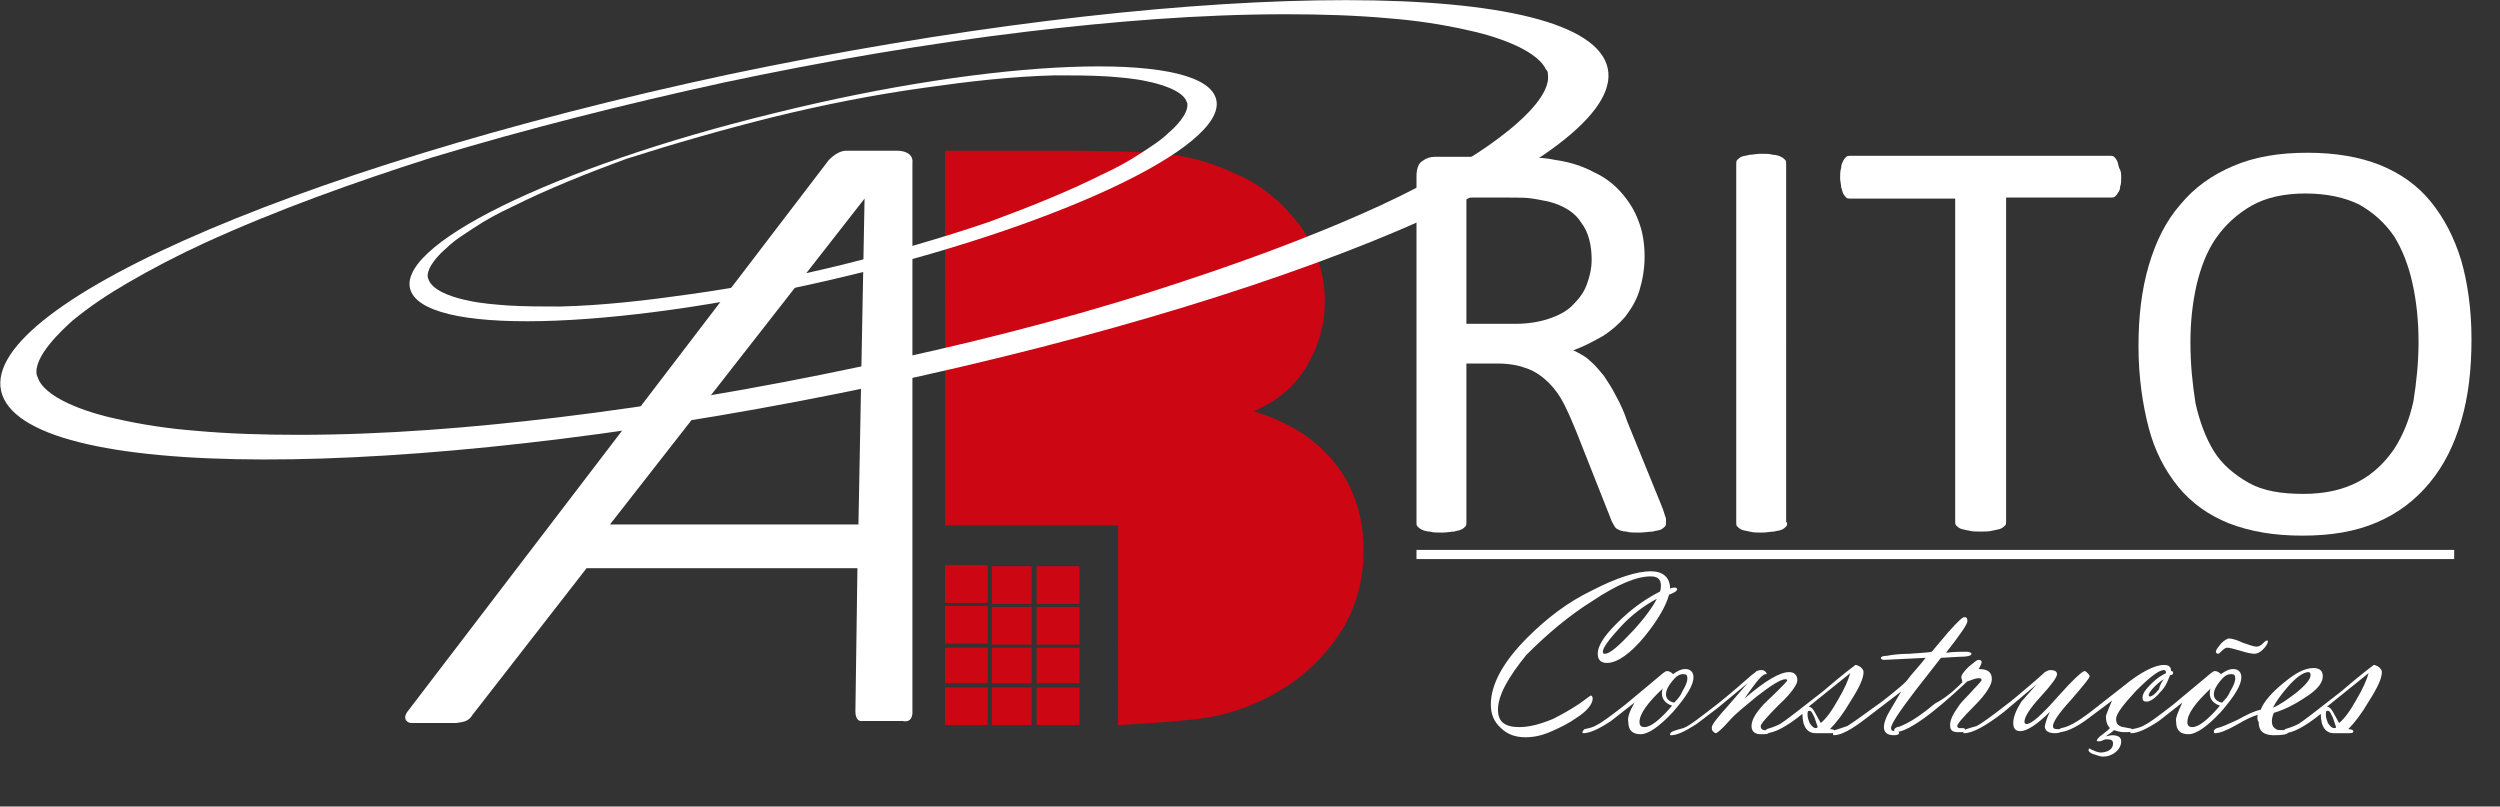
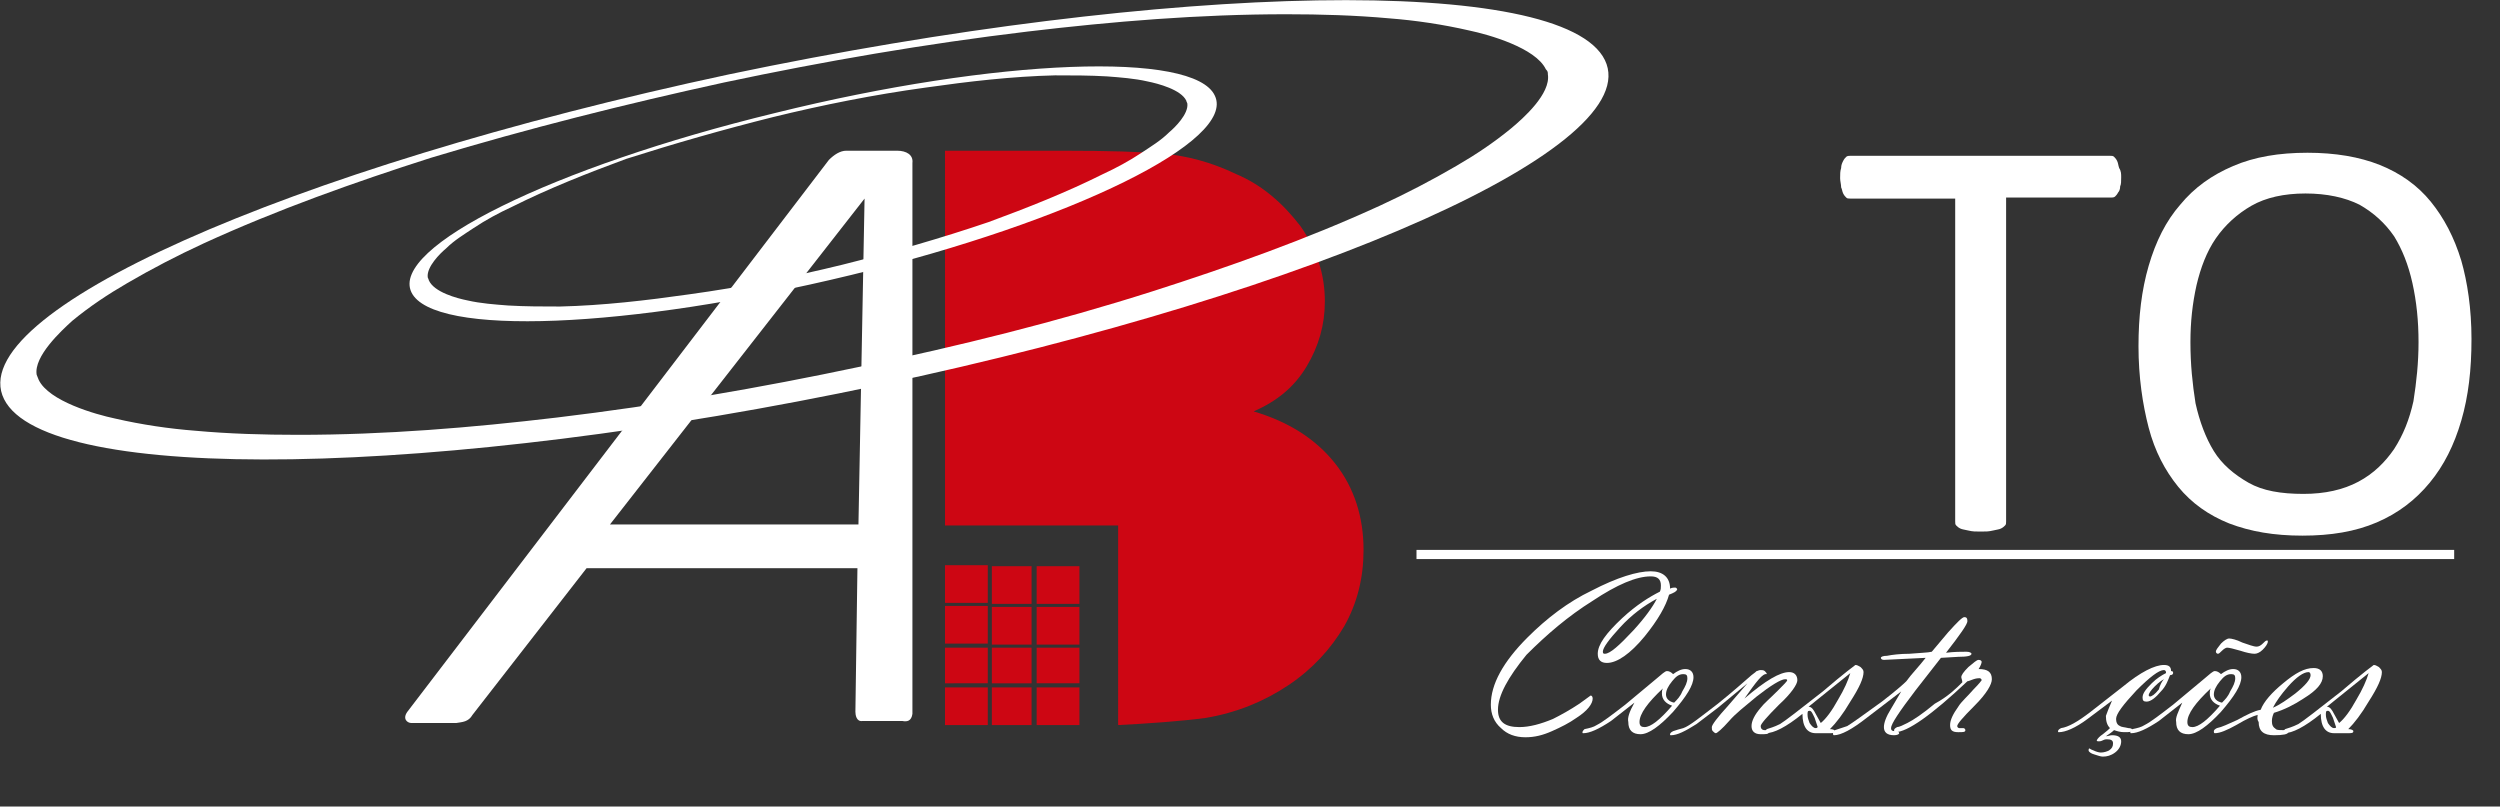
<svg xmlns="http://www.w3.org/2000/svg" version="1.1" id="Camada_2_00000114068581826878243710000016729540213561451186_" x="0px" y="0px" viewBox="0 0 245.5 79.2" style="enable-background:new 0 0 245.5 79.2;" xml:space="preserve">
  <rect x="0" y="0" width="245.5" height="79.2" fill="#333333" stroke="none" />
  <style type="text/css">
	.st0{fill:#FFFFFF;}
	.st1{enable-background:new    ;}
	.st2{fill:#CD0613;}
	.st3{fill-rule:evenodd;clip-rule:evenodd;fill:#FFFFFF;}
</style>
  <g id="OBJ">
    <g>
      <g>
        <rect x="139.1" y="54" class="st0" width="101.9" height="0.9" />
      </g>
      <g>
        <path class="st0" d="M84.3,51.5H59.9l25-32L84.3,51.5z M89.6,70.1L89.6,16c0.1-0.8-0.6-1.2-1.5-1.2h-5c-0.6,0-1.2,0.4-1.7,0.9     L40,69.9c-0.5,0.7,0,1.1,0.4,1.1h4.4c0.6-0.1,1.2-0.1,1.6-0.8l11.2-14.4h26.6L84,69.9c0,0.3,0.1,1,0.7,0.9h3.9     C89.1,70.9,89.5,70.8,89.6,70.1L89.6,70.1z" />
      </g>
      <g class="st1">
-         <path class="st0" d="M163.6,51.3c0,0.2,0,0.3-0.1,0.4s-0.2,0.2-0.4,0.3c-0.2,0.1-0.5,0.1-0.8,0.2c-0.3,0-0.8,0.1-1.4,0.1     c-0.5,0-0.9,0-1.2-0.1c-0.3,0-0.6-0.1-0.8-0.2s-0.3-0.2-0.4-0.4c-0.1-0.2-0.2-0.3-0.3-0.6l-3.4-8.6c-0.4-1-0.8-1.9-1.2-2.7     c-0.4-0.8-0.9-1.5-1.5-2.1c-0.6-0.6-1.3-1.1-2.1-1.4c-0.8-0.3-1.7-0.5-2.9-0.5H144v15.6c0,0.2,0,0.3-0.1,0.4     c-0.1,0.1-0.2,0.2-0.4,0.3s-0.4,0.1-0.7,0.2c-0.3,0-0.7,0.1-1.2,0.1c-0.5,0-0.9,0-1.2-0.1c-0.3,0-0.6-0.1-0.8-0.2     c-0.2-0.1-0.3-0.2-0.4-0.3s-0.1-0.2-0.1-0.4v-34c0-0.7,0.2-1.3,0.6-1.5c0.4-0.3,0.8-0.4,1.2-0.4h7.8c0.9,0,1.7,0,2.3,0.1     c0.6,0,1.2,0.1,1.7,0.2c1.4,0.2,2.7,0.6,3.8,1.2c1.1,0.5,2,1.2,2.7,2c0.7,0.8,1.3,1.7,1.7,2.8c0.4,1,0.6,2.2,0.6,3.5     c0,1.2-0.2,2.3-0.5,3.3c-0.3,1-0.8,1.8-1.4,2.6c-0.6,0.7-1.4,1.4-2.2,1.9c-0.9,0.5-1.8,1-2.9,1.4c0.6,0.3,1.2,0.6,1.6,1     c0.5,0.4,0.9,0.9,1.4,1.5c0.4,0.6,0.8,1.2,1.2,2c0.4,0.7,0.8,1.6,1.1,2.5l3.3,8.1c0.3,0.7,0.4,1.2,0.5,1.4     C163.6,50.9,163.6,51.1,163.6,51.3z M156.3,25.5c0-1.4-0.3-2.7-1-3.6c-0.6-1-1.7-1.7-3.2-2.1c-0.5-0.1-1-0.2-1.6-0.3     c-0.6-0.1-1.4-0.1-2.3-0.1H144v12.4h4.8c1.3,0,2.4-0.2,3.3-0.5s1.7-0.7,2.3-1.3c0.6-0.6,1.1-1.2,1.4-2S156.3,26.4,156.3,25.5z" />
-         <path class="st0" d="M175.5,51.3c0,0.2,0,0.3-0.1,0.4s-0.2,0.2-0.4,0.3c-0.2,0.1-0.4,0.1-0.8,0.2c-0.3,0-0.7,0.1-1.2,0.1     c-0.5,0-0.8,0-1.2-0.1s-0.6-0.1-0.8-0.2c-0.2-0.1-0.3-0.2-0.4-0.3s-0.1-0.2-0.1-0.4V16.1c0-0.2,0-0.3,0.1-0.4     c0.1-0.1,0.2-0.2,0.4-0.3c0.2-0.1,0.5-0.1,0.8-0.2c0.3,0,0.7-0.1,1.1-0.1c0.5,0,0.9,0,1.2,0.1c0.3,0,0.6,0.1,0.8,0.2     c0.2,0.1,0.3,0.2,0.4,0.3s0.1,0.2,0.1,0.4V51.3z" />
        <path class="st0" d="M208.3,17.4c0,0.4,0,0.7-0.1,0.9c0,0.3-0.1,0.5-0.2,0.6c-0.1,0.2-0.2,0.3-0.3,0.4c-0.1,0.1-0.3,0.1-0.4,0.1     H197v31.8c0,0.2,0,0.3-0.1,0.4c-0.1,0.1-0.2,0.2-0.4,0.3s-0.4,0.1-0.8,0.2s-0.7,0.1-1.2,0.1c-0.5,0-0.8,0-1.2-0.1     s-0.6-0.1-0.8-0.2c-0.2-0.1-0.3-0.2-0.4-0.3c-0.1-0.1-0.1-0.2-0.1-0.4V19.5h-10.3c-0.2,0-0.3,0-0.4-0.1c-0.1-0.1-0.2-0.2-0.3-0.4     c-0.1-0.2-0.1-0.4-0.2-0.6c0-0.3-0.1-0.6-0.1-0.9c0-0.4,0-0.7,0.1-1c0-0.3,0.1-0.5,0.2-0.7c0.1-0.2,0.2-0.3,0.3-0.4     s0.3-0.1,0.4-0.1h25.5c0.2,0,0.3,0,0.4,0.1s0.2,0.2,0.3,0.4s0.1,0.4,0.2,0.7C208.3,16.8,208.3,17.1,208.3,17.4z" />
      </g>
      <g class="st1">
        <path class="st0" d="M242.7,33.3c0,3-0.3,5.6-1,8c-0.7,2.4-1.7,4.4-3.1,6.1s-3.1,3-5.2,3.9c-2.1,0.9-4.5,1.3-7.3,1.3     c-2.8,0-5.1-0.4-7.2-1.2c-2-0.8-3.7-2-5-3.6s-2.3-3.5-2.9-5.8c-0.6-2.3-1-5-1-8c0-2.9,0.3-5.5,1-7.9s1.7-4.4,3.1-6     c1.4-1.7,3.1-2.9,5.2-3.8c2.1-0.9,4.5-1.3,7.3-1.3c2.7,0,5.1,0.4,7.1,1.2c2,0.8,3.7,2,5,3.6s2.3,3.5,3,5.8     C242.3,27.7,242.7,30.3,242.7,33.3z M237.5,33.6c0-2.1-0.2-4-0.6-5.8c-0.4-1.8-1-3.3-1.8-4.6c-0.9-1.3-2-2.3-3.4-3.1     c-1.4-0.7-3.2-1.1-5.3-1.1s-3.9,0.4-5.3,1.2s-2.6,1.9-3.5,3.2s-1.5,2.9-1.9,4.6c-0.4,1.8-0.6,3.6-0.6,5.6c0,2.2,0.2,4.1,0.5,6     c0.4,1.8,1,3.4,1.8,4.7c0.8,1.3,2,2.3,3.4,3.1s3.2,1.1,5.4,1.1c2.1,0,3.9-0.4,5.4-1.2s2.6-1.9,3.5-3.2c0.9-1.4,1.5-2.9,1.9-4.7     C237.3,37.5,237.5,35.6,237.5,33.6z" />
      </g>
      <g class="st1">
        <path class="st0" d="M163.9,58.4c-0.3,1.1-1.1,2.5-2.4,4.1c-1.4,1.7-2.7,2.6-3.7,2.6c-0.6,0-0.9-0.3-0.9-0.9c0-0.9,0.8-2,2.4-3.5     c1.4-1.3,2.7-2.1,3.7-2.6c0.1-0.2,0.1-0.4,0.1-0.6c0-0.6-0.3-0.9-1-0.9c-1.4,0-3.3,0.8-5.7,2.4c-2.4,1.5-4.5,3.3-6.5,5.3     c-1.8,2.2-2.8,4-2.8,5.4c0,1.2,0.7,1.7,2.1,1.7c1,0,2.1-0.3,3.3-0.8c0.8-0.4,1.7-0.9,2.6-1.5l1.1-0.8c0.1,0,0.2,0.1,0.2,0.3     c0,0.5-0.5,1.2-1.6,1.9c-0.7,0.5-1.5,0.9-2.4,1.3c-0.9,0.4-1.7,0.6-2.6,0.6c-1,0-1.8-0.3-2.4-0.9c-0.7-0.6-1-1.4-1-2.3     c0-2,1.2-4.2,3.6-6.6c1.9-1.9,4-3.5,6.3-4.6c2.5-1.3,4.5-1.9,5.8-1.9c1.2,0,1.9,0.6,1.9,1.7c0.2-0.1,0.4-0.1,0.5-0.1     c0.1,0,0.2,0.1,0.2,0.2C164.6,58.1,164.4,58.2,163.9,58.4z M162.7,58.8c-1.3,0.7-2.5,1.6-3.6,2.8c-1.1,1.2-1.7,2-1.7,2.4     c0,0.2,0.1,0.2,0.2,0.2c0.5,0,1.4-0.8,2.8-2.3C161.5,60.7,162.3,59.6,162.7,58.8z" />
        <path class="st0" d="M160.5,69l-2.3,1.8c-1.2,0.8-2.1,1.2-2.7,1.2c-0.1,0-0.1,0-0.1-0.1c0-0.1,0.1-0.2,0.2-0.3     c0.5-0.1,0.9-0.2,1.2-0.4c0.6-0.3,1.5-1,2.8-2l3-2.5c0.6-0.5,0.9-0.8,1.1-0.8c0.2,0,0.4,0.1,0.6,0.3c0.4-0.3,0.8-0.5,1.2-0.5     c0.5,0,0.8,0.3,0.8,0.8c0,0.8-0.7,1.9-2,3.4c-1.3,1.4-2.4,2.2-3.2,2.2c-0.8,0-1.2-0.4-1.2-1.2C159.8,70.5,160,69.9,160.5,69z      M163.3,67.6c-1.5,1.4-2.3,2.5-2.3,3.3c0,0.4,0.2,0.5,0.5,0.5c0.6,0,1.5-0.7,2.7-2.1c-0.6-0.2-1-0.6-1-1.2     C163.2,67.9,163.2,67.8,163.3,67.6z M164.4,69c0.3-0.3,0.6-0.6,0.8-1.1c0.3-0.5,0.5-0.9,0.5-1.3c0-0.3-0.1-0.4-0.4-0.4     c-0.4,0-0.7,0.2-1.1,0.7c-0.4,0.5-0.6,0.9-0.6,1.3C163.6,68.6,163.9,68.9,164.4,69z" />
        <path class="st0" d="M171.3,68.6c2.1-1.8,3.5-2.6,4.4-2.6c0.5,0,0.8,0.3,0.8,0.8c0,0.4-0.6,1.3-1.8,2.4c-1.2,1.2-1.8,1.9-1.8,2.1     c0,0.2,0.1,0.4,0.4,0.4c0.3,0,0.4,0.1,0.4,0.2c0,0.2-0.3,0.2-0.8,0.2c-0.6,0-0.9-0.3-0.9-0.8c0-0.5,0.3-1.1,0.9-1.8     c0.3-0.4,0.9-0.9,1.7-1.7c0.6-0.6,0.9-0.9,0.9-1c0-0.1-0.1-0.1-0.2-0.1c-0.4,0-1.4,0.6-2.8,1.7c-1.2,1-2.1,1.7-2.7,2.4     c-0.7,0.8-1.2,1.2-1.3,1.2c-0.1,0-0.2-0.1-0.3-0.2c-0.1-0.1-0.1-0.2-0.1-0.4c0-0.2,0.5-0.9,1.6-2.1l1.9-2.2l-2.9,2.4l-2.1,1.6     c-1.1,0.7-1.9,1.1-2.5,1.1c-0.1,0-0.1,0-0.1-0.1c0-0.1,0.1-0.2,0.3-0.3c0.3-0.1,0.6-0.2,1-0.3c0.6-0.2,1.7-1.1,3.4-2.4     c1.5-1.2,2.6-2.2,3.3-2.8c0.1-0.1,0.3-0.2,0.5-0.4c0.1,0,0.2-0.1,0.4-0.1c0.1,0,0.3,0,0.4,0.1c0.1,0.1,0.2,0.2,0.2,0.3     C173.1,66.1,172.5,66.9,171.3,68.6z" />
        <path class="st0" d="M177,70.1c-1.6,1.3-2.8,1.9-3.6,1.9c-0.1,0-0.1,0-0.1-0.1c0-0.1,0.1-0.2,0.2-0.3c0.3-0.1,0.7-0.2,1.3-0.5     c0.5-0.3,1.9-1.4,4.2-3.2c2.1-1.8,3.2-2.6,3.2-2.6c0.2,0,0.3,0.1,0.5,0.2c0.2,0.2,0.3,0.3,0.3,0.5c0,0.6-0.4,1.5-1.3,2.9     c-0.7,1.2-1.4,2.1-2,2.7c0.3,0,0.5,0.1,0.5,0.2c0,0.2-0.2,0.2-0.5,0.2c-0.1,0-0.2,0-0.4,0c-0.2,0-0.3,0-0.4,0c-0.1,0-0.2,0-0.3,0     s-0.2,0-0.3,0C177.5,72,177,71.4,177,70.1z M178.5,71.4l-0.3-0.9c-0.2-0.4-0.3-0.7-0.5-0.7c-0.2,0-0.2,0.1-0.2,0.4     s0.1,0.5,0.2,0.8c0.2,0.3,0.4,0.5,0.6,0.5C178.4,71.5,178.4,71.5,178.5,71.4z M178.8,71c0.5-0.4,1.1-1.2,1.7-2.3     c0.6-1,1-1.9,1.2-2.6l-4.1,3.3c0.3,0,0.5,0.3,0.7,0.7L178.8,71z" />
        <path class="st0" d="M189.1,64.6l-4.1,0.2c-0.2,0-0.3-0.1-0.3-0.2c0-0.1,0.2-0.2,0.6-0.2c0.5-0.1,1.3-0.2,2.2-0.2     c1.1-0.1,1.8-0.1,2.2-0.2l1.6-1.9c0.9-1,1.4-1.5,1.6-1.5c0.2,0,0.3,0.1,0.3,0.4c0,0.3-0.7,1.3-2.1,3.1c0.8-0.1,1.5-0.1,2-0.1     c0.3,0,0.5,0.1,0.5,0.2c0,0.2-0.4,0.3-1.3,0.3l-1.7,0.1l-2.5,3.2c-1.6,2.1-2.4,3.3-2.4,3.7c0,0.2,0.1,0.3,0.4,0.3     c0.3,0,0.4,0.1,0.4,0.2c0,0.1-0.2,0.2-0.5,0.2c-0.7,0-1-0.3-1-0.8c0-0.4,0.2-1,0.7-1.8l1-1.7l-3.4,2.6c-1.4,1.1-2.5,1.7-3.2,1.7     c-0.1,0-0.1-0.1-0.1-0.2c0-0.1,0.1-0.2,0.2-0.3c0.3-0.1,0.6-0.2,1.2-0.4c0.5-0.3,1.6-1.1,3.4-2.4c1.3-1,2.1-1.7,2.4-2     C187.7,66.2,188.4,65.5,189.1,64.6z" />
        <path class="st0" d="M192.7,67c0-0.2-0.1-0.4-0.1-0.5c0-0.2,0.2-0.5,0.7-1c0.5-0.4,0.8-0.7,1-0.7c0.2,0,0.3,0.1,0.3,0.2     c0,0.1-0.1,0.4-0.3,0.7c0.9,0,1.3,0.3,1.3,1c0,0.5-0.5,1.4-1.7,2.6s-1.7,1.8-1.7,2c0,0.1,0.1,0.2,0.2,0.2l0.4,0     c0.1,0,0.2,0.1,0.2,0.2c0,0.2-0.2,0.2-0.7,0.2c-0.6,0-0.8-0.2-0.8-0.7c0-0.5,0.3-1.1,0.8-1.8c0.3-0.5,0.9-1,1.5-1.7     c0.6-0.6,0.8-0.9,0.8-0.9c0-0.1-0.1-0.2-0.2-0.2c-0.1,0-0.3,0-0.6,0.1s-0.5,0.2-0.6,0.2c-3.5,3.3-5.9,5-7.1,5     c-0.1,0-0.1-0.1-0.1-0.2c0-0.1,0.1-0.2,0.3-0.3c0.2,0,0.6-0.2,1-0.4c0.6-0.3,1.5-0.9,2.7-1.9C191.3,68.4,192.1,67.6,192.7,67z" />
-         <path class="st0" d="M201.3,69.9c-1.3,1.3-2.3,1.9-2.9,1.9c-0.5,0-0.7-0.3-0.7-0.8c0-0.6,0.3-1.3,0.8-2.1l1.5-1.7l-3.2,2.7     c-1.8,1.4-3.1,2.1-3.9,2.1c-0.1,0-0.1,0-0.1-0.1c0-0.1,0.1-0.2,0.3-0.3c0.3-0.1,0.6-0.2,1-0.3c0.4-0.2,1.4-0.9,2.8-2     c0.7-0.5,1.6-1.3,2.9-2.4c0.2-0.2,0.6-0.5,1-0.9c0.2-0.1,0.4-0.2,0.5-0.2c0.4,0,0.7,0.1,0.7,0.4c0,0.3-0.5,1-1.6,2.2     c-1.1,1.2-1.6,2-1.6,2.5c0,0.1,0.1,0.2,0.2,0.2c0.5,0,1.5-0.9,3-2.6s2.5-2.6,2.7-2.6c0.1,0,0.2,0.1,0.3,0.2     c0.1,0.1,0.2,0.2,0.2,0.3c0,0.2-0.6,0.9-1.8,2.3c-1.2,1.3-1.8,2.2-1.8,2.6c0,0.2,0.1,0.3,0.4,0.3c0.3,0,0.4,0.1,0.4,0.2     c0,0.1-0.2,0.2-0.6,0.2c-0.6,0-1-0.2-1-0.7C200.9,70.9,201,70.5,201.3,69.9z" />
        <path class="st0" d="M207.4,68.8l-2.4,1.8c-1.2,0.9-2.2,1.3-2.8,1.3c-0.1,0-0.1,0-0.1-0.1c0-0.1,0.1-0.2,0.3-0.3     c0.7-0.1,1.6-0.6,2.9-1.6l3.2-2.5c1.7-1.4,3.1-2.1,4-2.1c0.5,0,0.7,0.2,0.7,0.6c0.2,0,0.2,0.1,0.2,0.2c0,0.1-0.1,0.2-0.3,0.2     c-0.2,0.5-0.4,1.1-0.9,1.6c-0.5,0.6-1,1-1.4,1c-0.3,0-0.4-0.1-0.4-0.4c0-0.4,0.3-0.8,0.9-1.4c0.5-0.5,1-0.8,1.4-1l0-0.1     c0-0.1-0.1-0.2-0.2-0.2c-0.5,0-1.4,0.7-2.7,2c-1.3,1.4-2,2.3-2,2.8c0,0.3,0.1,0.6,0.4,0.7c0.1,0.1,0.4,0.1,0.8,0.2     c0.3,0,0.4,0.1,0.4,0.2c0,0.2-0.3,0.2-0.8,0.2c-0.4,0-0.7-0.1-1-0.2c-0.2,0.2-0.5,0.4-0.8,0.6c0.2,0,0.4-0.1,0.6-0.1     c0.6,0,0.9,0.2,0.9,0.6c0,0.4-0.2,0.8-0.6,1.1c-0.4,0.3-0.8,0.4-1.2,0.4c-0.2,0-0.5-0.1-0.8-0.2c-0.4-0.1-0.6-0.3-0.6-0.4     c0-0.1,0-0.2,0.1-0.2c0,0,0.1,0.1,0.4,0.2c0.2,0.1,0.5,0.2,0.7,0.2c0.3,0,0.6-0.1,0.8-0.2c0.3-0.2,0.4-0.4,0.4-0.7     c0-0.3-0.2-0.4-0.6-0.4c-0.1,0-0.2,0-0.4,0.1s-0.3,0.1-0.4,0.1c-0.1,0-0.2,0-0.2-0.1c0.1-0.2,0.3-0.4,0.6-0.6     c0.4-0.3,0.6-0.5,0.7-0.6c-0.3-0.3-0.4-0.7-0.4-1.2C206.9,70,207.1,69.5,207.4,68.8z M212.5,66.7c-0.2,0.1-0.5,0.3-0.9,0.7     c-0.4,0.4-0.6,0.7-0.6,0.9l0.1,0.1c0.2,0,0.5-0.2,0.9-0.7C212.1,67.3,212.3,66.9,212.5,66.7z" />
        <path class="st0" d="M214.3,69l-2.3,1.8c-1.2,0.8-2.1,1.2-2.7,1.2c-0.1,0-0.1,0-0.1-0.1c0-0.1,0.1-0.2,0.2-0.3     c0.5-0.1,0.9-0.2,1.2-0.4c0.6-0.3,1.5-1,2.8-2l3-2.5c0.6-0.5,0.9-0.8,1.1-0.8c0.2,0,0.4,0.1,0.6,0.3c0.4-0.3,0.8-0.5,1.2-0.5     c0.5,0,0.8,0.3,0.8,0.8c0,0.8-0.7,1.9-2,3.4c-1.3,1.4-2.4,2.2-3.2,2.2c-0.8,0-1.2-0.4-1.2-1.2C213.6,70.5,213.9,69.9,214.3,69z      M217.1,67.6c-1.5,1.4-2.3,2.5-2.3,3.3c0,0.4,0.2,0.5,0.5,0.5c0.6,0,1.5-0.7,2.7-2.1c-0.6-0.2-1-0.6-1-1.2     C217,67.9,217,67.8,217.1,67.6z M218.2,69c0.3-0.3,0.6-0.6,0.8-1.1c0.3-0.5,0.5-0.9,0.5-1.3c0-0.3-0.1-0.4-0.4-0.4     c-0.4,0-0.7,0.2-1.1,0.7c-0.4,0.5-0.6,0.9-0.6,1.3C217.4,68.6,217.7,68.9,218.2,69z M218.7,63.6c-0.1,0-0.3,0.1-0.5,0.3     c-0.2,0.2-0.3,0.3-0.4,0.3c-0.1,0-0.2-0.1-0.2-0.2c0-0.2,0.2-0.4,0.5-0.8c0.3-0.3,0.6-0.5,0.8-0.5c0.2,0,0.7,0.1,1.3,0.4     c0.6,0.2,1.1,0.4,1.4,0.4c0.2,0,0.4-0.1,0.6-0.3c0.2-0.2,0.3-0.3,0.4-0.3c0.1,0,0.1,0,0.1,0.1c0,0.2-0.2,0.5-0.5,0.8     c-0.3,0.3-0.6,0.4-0.8,0.4c-0.3,0-0.8-0.1-1.4-0.3C219.3,63.7,218.9,63.6,218.7,63.6z" />
        <path class="st0" d="M221.7,70.2c-0.4,0.1-1.1,0.4-2.1,1c-0.9,0.5-1.6,0.8-2.1,0.8c-0.1,0-0.1-0.1-0.1-0.2c0-0.1,0.1-0.2,0.3-0.3     c0.5-0.1,1.1-0.4,2-0.8c0.9-0.5,1.7-0.9,2.3-1c0.3-0.8,1.1-1.7,2.2-2.6c1.2-1,2.1-1.5,3-1.5c0.6,0,0.9,0.3,0.9,0.8     c0,0.7-0.6,1.4-1.9,2.2c-0.9,0.6-1.9,1.1-2.9,1.4c-0.1,0.2-0.2,0.5-0.2,0.8c0,0.4,0.1,0.6,0.4,0.8c0.1,0.1,0.4,0.1,0.8,0.1     c0.3,0,0.4,0.1,0.4,0.2c0,0.2-0.5,0.3-1.4,0.3c-1,0-1.5-0.4-1.5-1.3C221.6,70.6,221.7,70.4,221.7,70.2z M223.2,69.5     c0.7-0.3,1.4-0.8,2.2-1.4c1-0.8,1.5-1.4,1.5-1.8c0-0.2-0.1-0.3-0.2-0.3c-0.5,0-1.2,0.5-2,1.4C224,68.2,223.5,68.9,223.2,69.5z" />
        <path class="st0" d="M227.9,70.1c-1.6,1.3-2.8,1.9-3.6,1.9c-0.1,0-0.1,0-0.1-0.1c0-0.1,0.1-0.2,0.2-0.3c0.3-0.1,0.7-0.2,1.3-0.5     c0.5-0.3,1.9-1.4,4.2-3.2c2.1-1.8,3.2-2.6,3.2-2.6c0.2,0,0.3,0.1,0.5,0.2c0.2,0.2,0.3,0.3,0.3,0.5c0,0.6-0.4,1.5-1.3,2.9     c-0.7,1.2-1.4,2.1-2,2.7c0.3,0,0.5,0.1,0.5,0.2c0,0.2-0.2,0.2-0.5,0.2c-0.1,0-0.2,0-0.4,0c-0.2,0-0.3,0-0.4,0c-0.1,0-0.2,0-0.3,0     c-0.1,0-0.2,0-0.3,0C228.4,72,227.9,71.4,227.9,70.1z M229.4,71.4l-0.3-0.9c-0.2-0.4-0.3-0.7-0.5-0.7c-0.2,0-0.2,0.1-0.2,0.4     s0.1,0.5,0.2,0.8c0.2,0.3,0.4,0.5,0.6,0.5C229.3,71.5,229.4,71.5,229.4,71.4z M229.7,71c0.5-0.4,1.1-1.2,1.7-2.3     c0.6-1,1-1.9,1.2-2.6l-4.1,3.3c0.3,0,0.5,0.3,0.7,0.7L229.7,71z" />
      </g>
      <g>
        <path class="st2" d="M92.8,14.8h11.5c4.5,0,7.8,0.1,10,0.3s4.6,0.8,7.1,2c2.6,1.1,4.6,2.9,6.3,5.1c1.6,2.3,2.4,4.7,2.4,7.4     c0,2.3-0.6,4.4-1.8,6.4c-1.2,2-2.9,3.4-5.2,4.4c3.4,1,6.1,2.7,8,5.1c1.9,2.4,2.8,5.3,2.8,8.5c0,2.7-0.6,5.2-1.9,7.5     c-1.3,2.2-3.1,4.2-5.5,5.8c-2.4,1.6-5.1,2.7-8.1,3.2c-2.1,0.3-6.3,0.6-8.6,0.7V51.6h-17L92.8,14.8L92.8,14.8z M97.4,67.1h3.9     v-3.5h-3.9V67.1z M106,71.2h-4.2v-3.7h4.2V71.2z M101.3,71.2h-3.9v-3.7h3.9V71.2z M97,71.2h-4.2v-3.7H97V71.2z M92.8,67.1v-3.5     H97v3.5H92.8z M92.8,59.2v-3.7H97v3.7H92.8z M92.8,63.2v-3.7H97v3.7H92.8z M97.4,55.6h3.9v3.7h-3.9V55.6z M97.4,59.6h3.9v3.7     h-3.9V59.6z M101.8,55.6h4.2v3.7h-4.2V55.6z M101.8,59.6h4.2v3.7h-4.2V59.6z M106,63.6v3.5h-4.2v-3.5     C101.8,63.6,106,63.6,106,63.6z" />
      </g>
      <g>
        <path class="st3" d="M75.9,11.5c4.9-1.2,9.9-2.2,15-2.9c4.2-0.6,8.5-1.1,12.7-1.2c1.7,0,3.4,0,5.1,0.1c1.3,0.1,2.7,0.2,4,0.5     c1,0.2,3.3,0.8,3.8,1.9c0,0.1,0.1,0.2,0.1,0.3c0.1,1-1.2,2.3-1.8,2.8c-0.8,0.8-1.8,1.4-2.7,2c-1.2,0.8-2.5,1.5-3.8,2.1     c-3.6,1.8-7.4,3.3-11.2,4.7c-4.7,1.6-9.6,3-14.4,4.2c-4.9,1.2-9.9,2.2-15,2.9c-4.2,0.6-8.5,1.1-12.7,1.2c-1.7,0-3.4,0-5.1-0.1     c-1.3-0.1-2.7-0.2-4-0.5c-1-0.2-3.3-0.8-3.8-2c0-0.1-0.1-0.2-0.1-0.3c-0.1-1,1.2-2.3,1.8-2.8c0.8-0.8,1.8-1.4,2.7-2     c1.2-0.8,2.5-1.5,3.8-2.1c3.6-1.8,7.4-3.3,11.2-4.7C66.2,14.1,71.1,12.7,75.9,11.5 M76.1,11.1c-21.8,5.3-37.8,13.2-35.7,17.6     s21.4,3.6,43.2-1.7c21.8-5.3,37.8-13.2,35.7-17.6C117.3,5,97.9,5.7,76.1,11.1z" />
      </g>
      <g>
        <path class="st3" d="M71.1,8.1c9.9-2.1,19.8-3.8,29.8-5c8.4-1,16.9-1.7,25.4-1.7c3.4,0,6.8,0.1,10.1,0.4c2.6,0.2,5.3,0.6,7.9,1.2     c1.9,0.4,6.5,1.7,7.5,3.8C152,7,152,7.1,152,7.3c0.3,1.9-2.4,4.3-3.6,5.3c-1.7,1.4-3.5,2.6-5.4,3.7c-2.4,1.4-4.9,2.7-7.5,3.9     c-7.2,3.3-14.8,6-22.3,8.4c-9.4,3-19.1,5.4-28.7,7.4c-9.9,2.1-19.8,3.8-29.8,5c-8.4,1-16.9,1.7-25.4,1.7c-3.4,0-6.8-0.1-10.1-0.4     c-2.6-0.2-5.3-0.6-7.9-1.2c-1.9-0.4-6.5-1.7-7.5-3.8c-0.1-0.2-0.1-0.3-0.2-0.5c-0.3-1.8,2.4-4.3,3.5-5.3c1.7-1.4,3.5-2.6,5.4-3.7     c2.4-1.4,4.9-2.7,7.5-3.9c7.2-3.3,14.8-6,22.3-8.4C51.9,12.6,61.5,10.2,71.1,8.1 M71.6,7.3C28.1,16.6-3.8,30.8,0.4,39.2     S43,47,86.4,37.8s75.3-23.5,71.2-31.9S115-1.8,71.6,7.3L71.6,7.3z" />
      </g>
    </g>
  </g>
</svg>